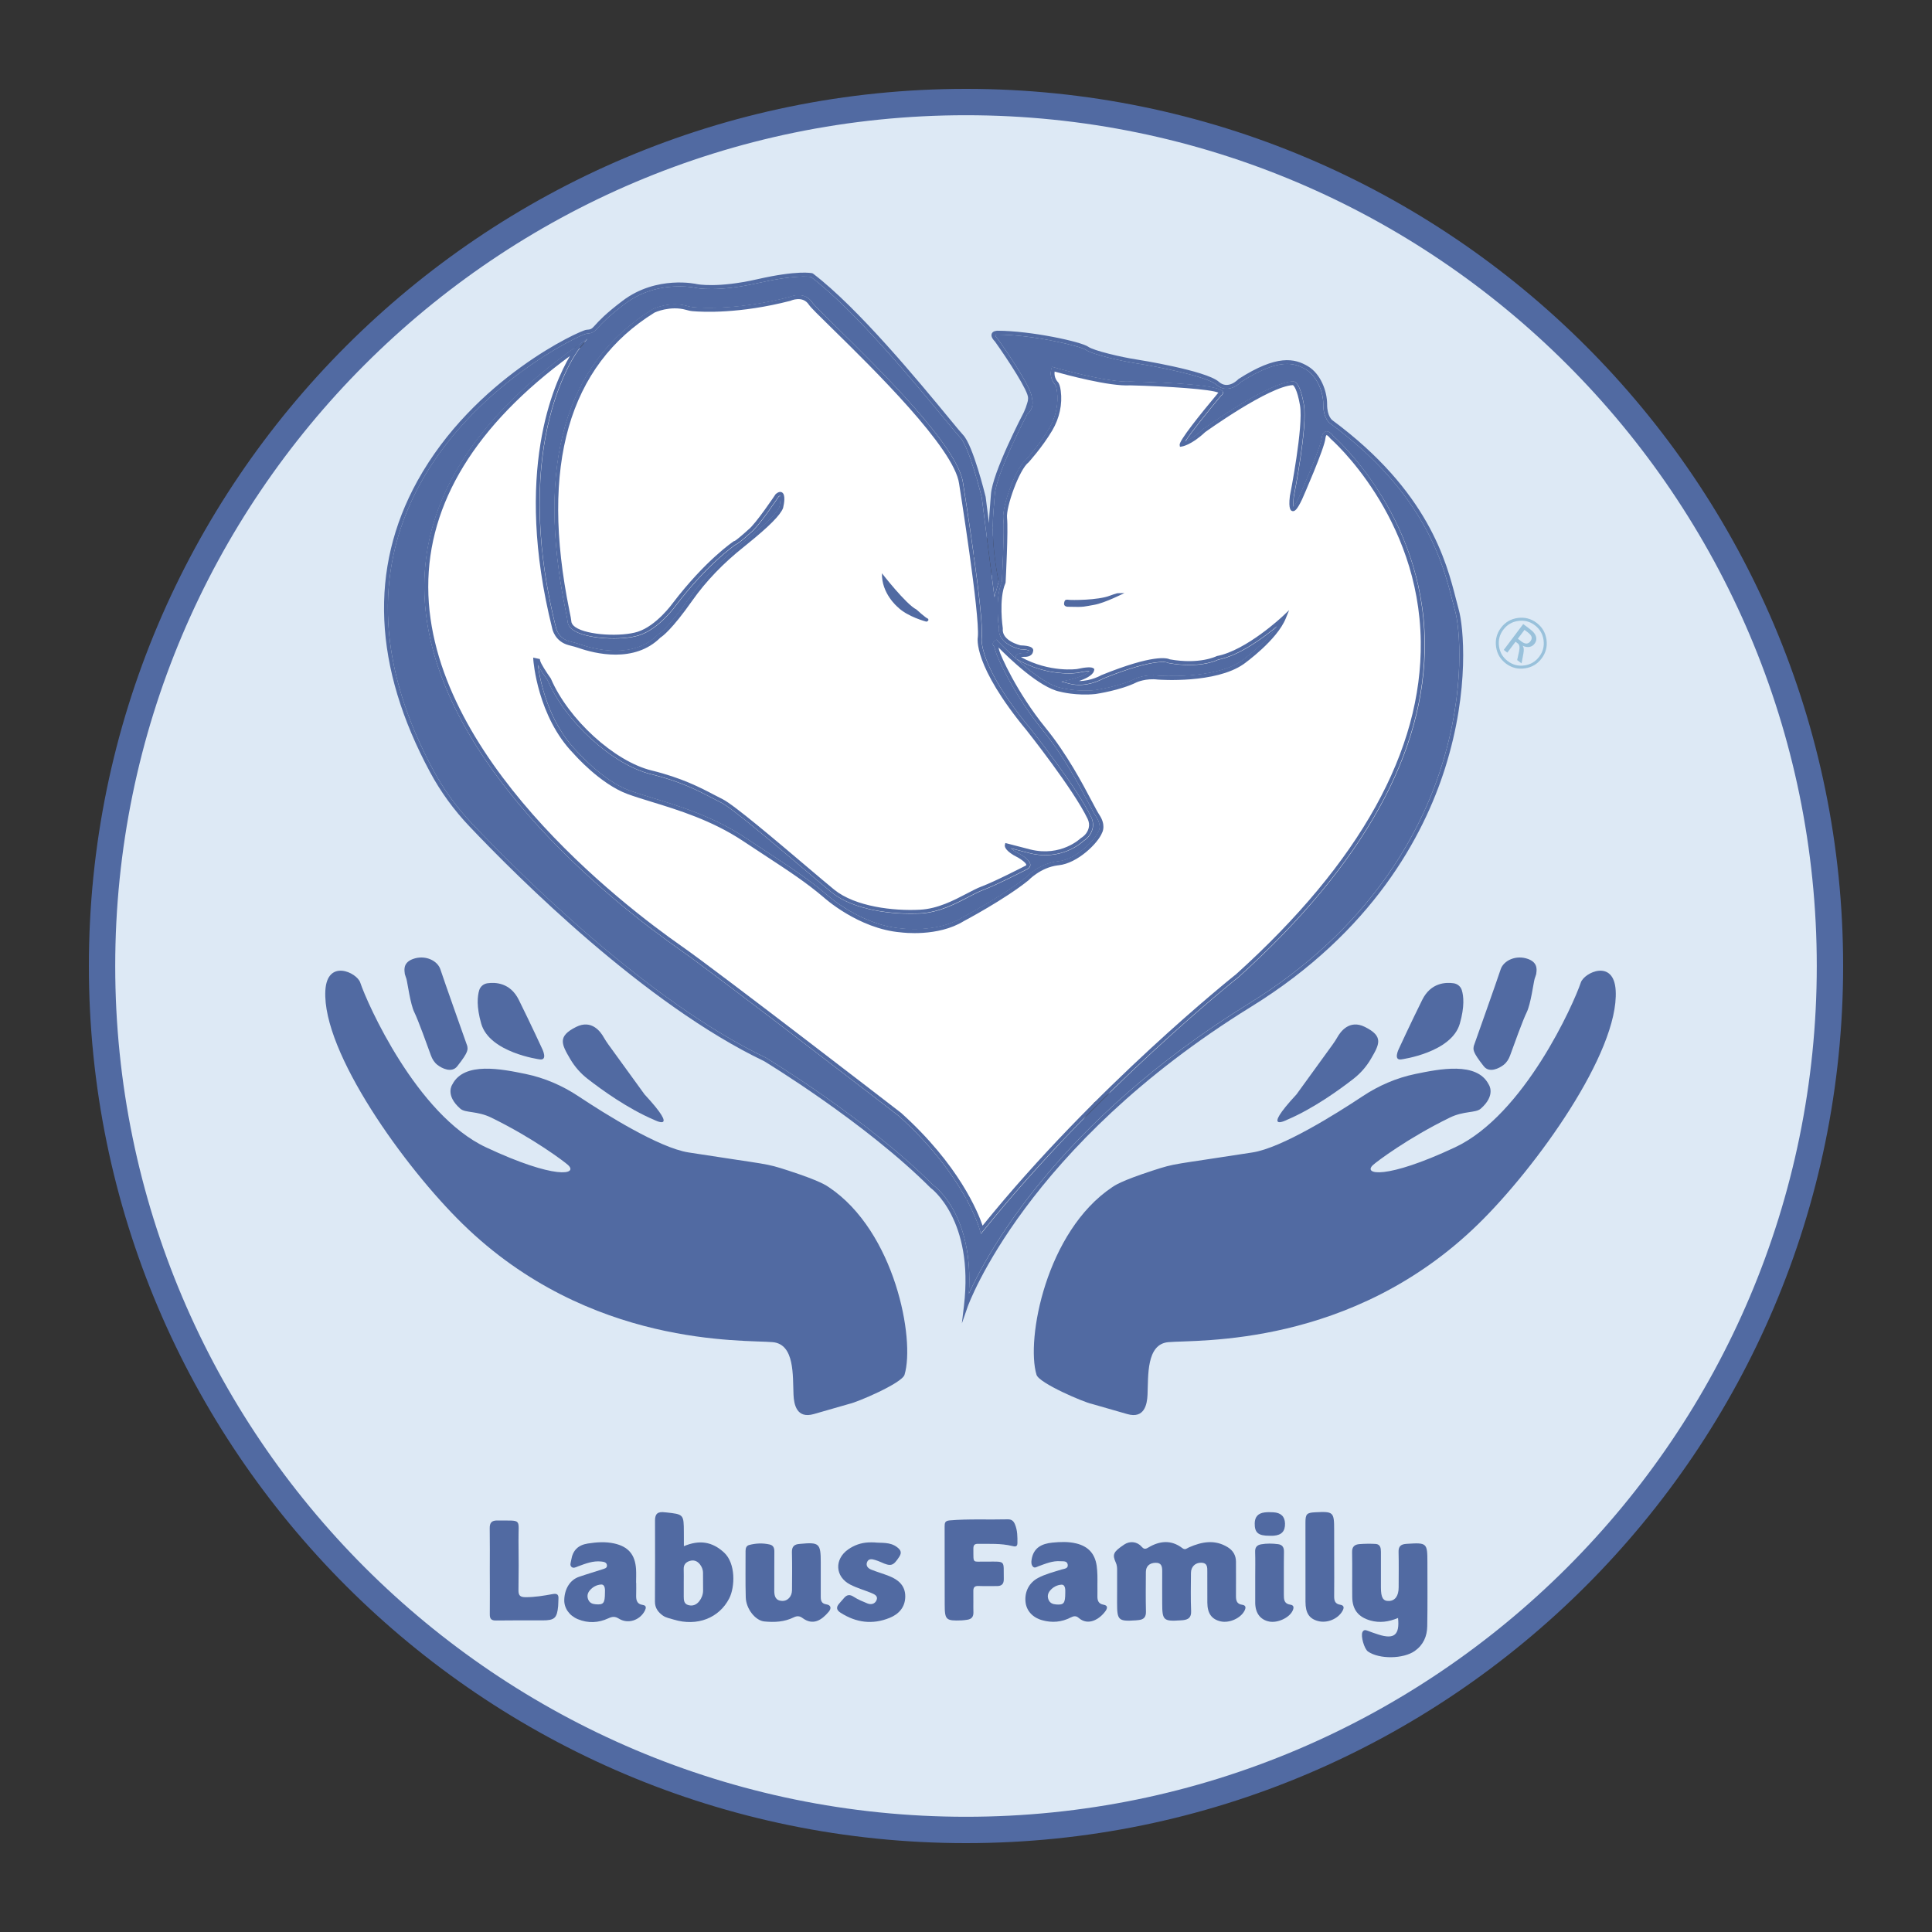
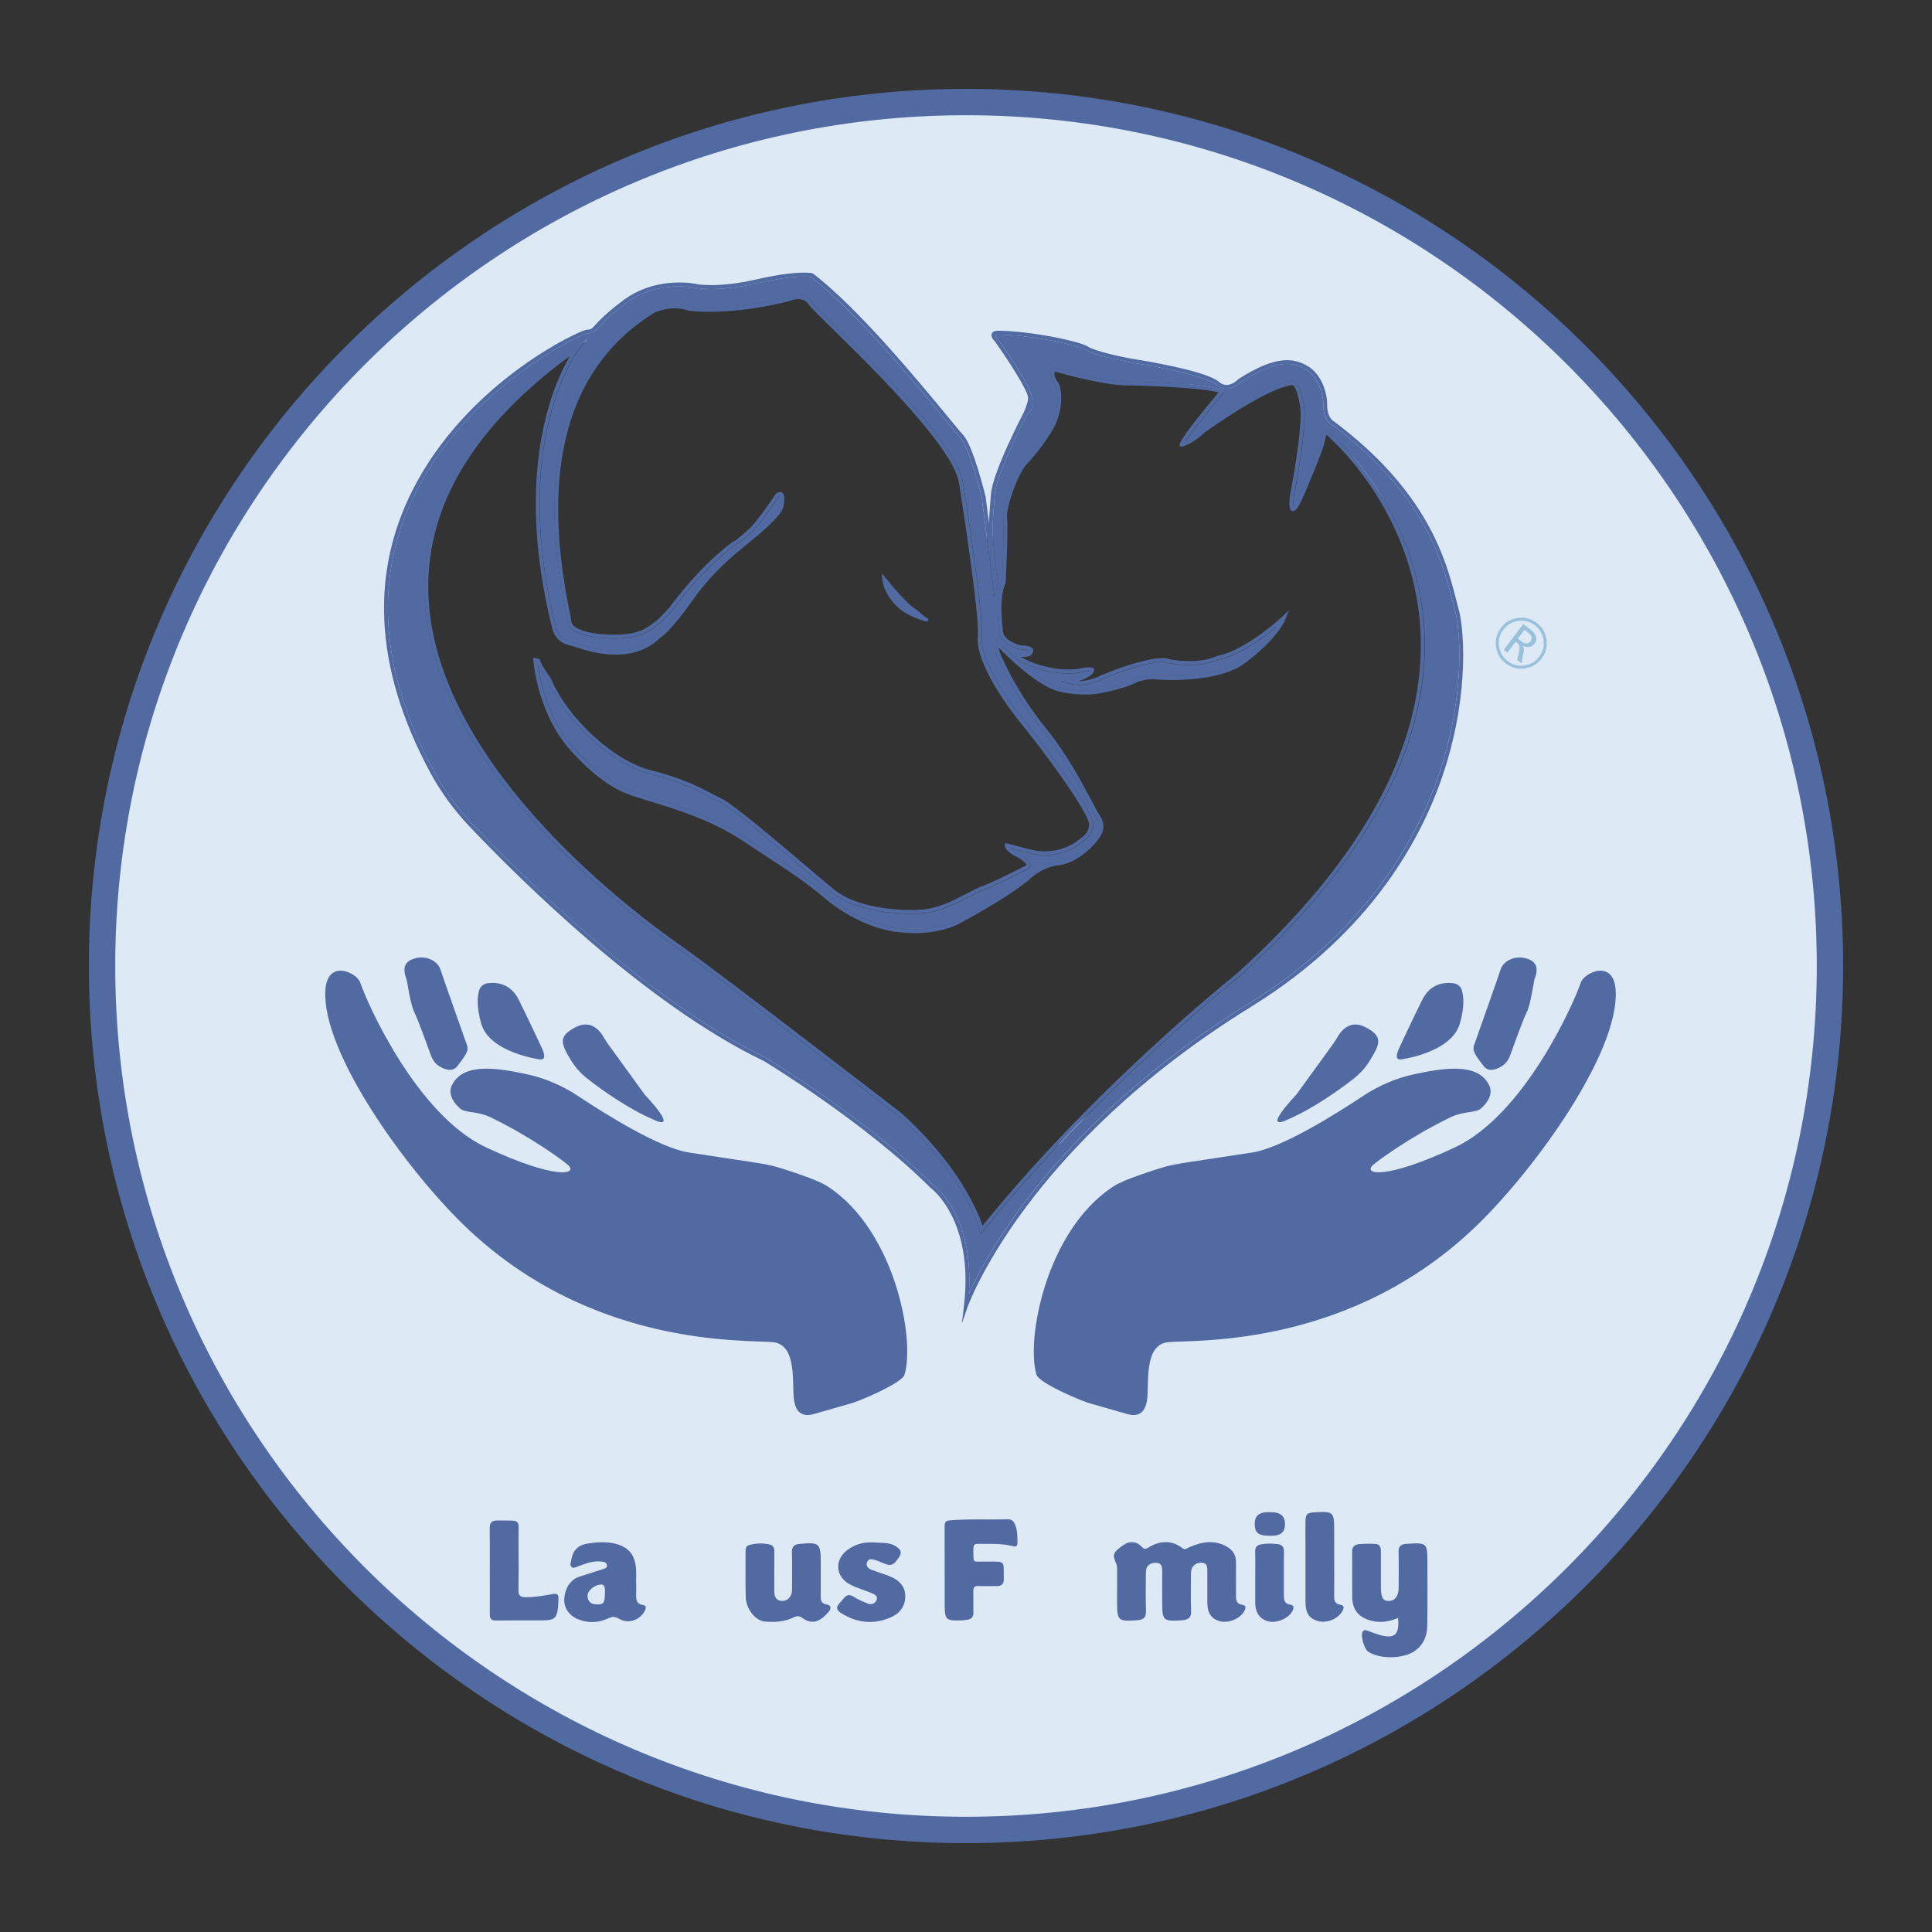
<svg xmlns="http://www.w3.org/2000/svg" version="1.1" x="0px" y="0px" viewBox="0 0 500 500" style="enable-background:new 0 0 500 500;" xml:space="preserve">
  <rect x="0" y="0" width="500" height="500" fill="#333333" stroke="none" />
  <style type="text/css">
	.st0{fill:#FFFFFF;}
	.st1{fill:#DDE9F5;}
	.st2{fill:#FEFDFE;}
	.st3{fill:#516AA2;}
	.st4{opacity:0.61;}
	.st5{fill:#6DA9CB;}
</style>
  <g id="Ebene_3">
-     <path class="st0" d="M110.45,127.95l-5.2,37.65l26.99,51.85L195,266.01l35.01,24.41l20.09,19.92l1.84,12.95l19.31-19.7l11.92-18.24   l27.04-17.03l14.5-15.85l20.89-20.48l17.17-23.45l10.48-26.97l-2.56-24.52l-7.27-22.49l-9.87-12.12l-9.34-12.88l-4.57-5.72   l-1.81-6.62h-9.99l-7.1,5.11l-11.69-5.11L288.3,92.9h-12.94l-10.02-2.89l5.28,12.51l-5.28,13.43l-5.94,13.65l-0.97,20.84   l-6.36-6.25l-0.71-23.23l-7.94-13.81l-22.33-22.46l-11.98-10.93c0,0-14,1.96-16.2,2.15s-23.41,0.5-23.41,0.5l-15.46,13.61   l-8.68,0.14l-21.73,18.08L110.45,127.95" />
-   </g>
+     </g>
  <g id="Ebene_1">
</g>
  <g id="Ebene_2">
    <g>
      <g>
        <path class="st1" d="M460.8,175.74C432.43,99.03,379.01,62.5,339.18,45.36c-43.17-18.58-80.12-19.02-80.48-19.02     c-0.09-0.01-2.19-0.13-5.92-0.13c-11.35,0-37.82,1.19-68.72,10.64c-37.87,11.58-90.35,38.29-125.29,99.78     c-34.95,61.5-34.89,116.87-28.68,152.48c6.72,38.61,21.91,62.98,22.07,63.22l0.03,0.06c18.15,39.92,53.74,68.14,80.4,84.77     c28.9,18.04,53.82,26.73,54.06,26.81c66.23,16.78,117.77,5.39,149.34-7.13c34.21-13.56,52.99-31.33,53.17-31.51     c0.35-0.28,31.97-25.81,56.46-69.16C468.19,316.19,489.16,252.43,460.8,175.74z M373.23,181.68l-14.13,39.96l-0.08,0.08     l-33.47,33.01l-20.52,15.69l-27.4,22.73l-13.69,17.69l-8.43,11.99l-4.14,1.81l-4.55-12.97l-8.53-9.61     c-0.3-0.3-33.01-32.53-94.02-70.59c-33.13-20.66-39.48-51.08-38.98-72.95c0.54-23.66,9.02-42.71,9.11-42.89l0.11-0.16     l23.22-21.82l14.09-6.43l15.16-10.32l25.95-1l16.2-2.15l27.81,27.48l15.4,19.33l0.02,0.14l1.99,17.71l2.22-0.48l6.31-25.92     l7.76-7.08l-3.75-16.88l27.02,7.49l18.64,3.96l8.06,1.78l11.22-6.27l5.59,0.9l3.8,11.22l6.14,5.44l21.85,30l0.01,0.13l4.05,38.86     L373.23,181.68z" />
        <path class="st1" d="M369.2,142.57l-21.85-30l-6.14-5.44l-3.8-11.22l-5.59-0.9l-11.22,6.27l-8.06-1.78l-18.64-3.96l-27.02-7.49     l3.75,16.88l-7.76,7.08l-6.31,25.92l-2.22,0.48l-1.99-17.71l-0.02-0.14l-15.4-19.33l-27.81-27.48l-16.2,2.15l-25.95,1     l-15.16,10.32l-14.09,6.43l-23.22,21.82l-0.11,0.16c-0.09,0.19-8.56,19.23-9.11,42.89c-0.5,21.88,5.85,52.29,38.98,72.95     c61.01,38.06,93.72,70.29,94.02,70.59l8.53,9.61l4.55,12.97l4.14-1.81l8.43-11.99l13.69-17.69l27.4-22.73l20.52-15.69     l33.47-33.01l0.08-0.08l14.13-39.96l0.04-0.11l-4.05-38.86L369.2,142.57z M358.23,221.09l-33.34,32.89l-20.49,15.66l-27.45,22.78     l-13.81,17.83l-8.29,11.78l-2.9,1.27l-4.23-12.04l-8.72-9.88c-0.32-0.32-33.1-32.63-94.22-70.75     c-32.71-20.4-39-50.44-38.51-72.05c0.51-22.64,8.35-41.01,8.98-42.45l22.95-21.6l14.09-6.43l14.99-10.2l25.71-1l15.76-2.09     l27.42,27.09l15.18,19.06l2.1,18.66l3.92-0.84l6.39-26.24l7.96-7.26l-3.51-15.82l25.45,7.05l18.67,3.96l8.43,1.86L332,96.05     l4.65,0.75l3.69,10.91l6.22,5.5l21.66,29.74l4.02,38.51L358.23,221.09z" />
        <path class="st1" d="M461.74,175.39c-12.58-34.02-31.08-63.08-54.99-86.37c-19.13-18.63-41.74-33.64-67.2-44.59     c-43.35-18.65-80.47-19.08-80.81-19.09c-0.33-0.02-33.71-2.06-74.93,10.53c-24.21,7.4-46.37,18.33-65.85,32.48     C93.61,86.04,73.4,108.84,57.9,136.13c-35.11,61.78-35.03,117.41-28.79,153.2c6.66,38.17,21.56,62.51,22.18,63.51     c18.25,40.13,53.99,68.47,80.76,85.18c29,18.1,54.02,26.83,54.31,26.92c23.96,6.07,45.99,8.47,65.87,8.47     c35.35,0,63.87-7.59,84.16-15.65c34.38-13.64,53.26-31.52,53.42-31.67c0.32-0.25,32.06-25.88,56.65-69.39     c14.44-25.56,23.63-52.2,27.31-79.18C478.37,243.78,474.32,209.42,461.74,175.39z M445.61,356.17     c-24.49,43.35-56.1,68.88-56.46,69.16c-0.19,0.18-18.96,17.95-53.17,31.51c-31.57,12.52-83.11,23.91-149.34,7.13     c-0.25-0.09-25.16-8.78-54.06-26.81c-26.66-16.64-62.25-44.85-80.4-84.77l-0.03-0.06c-0.15-0.24-15.34-24.62-22.07-63.22     c-6.2-35.62-6.26-90.98,28.68-152.48c34.94-61.49,87.42-88.2,125.29-99.78c30.91-9.45,57.37-10.64,68.72-10.64     c3.73,0,5.83,0.13,5.92,0.13c0.37,0,37.31,0.44,80.48,19.02c39.82,17.14,93.25,53.67,121.62,130.38     C489.16,252.43,468.19,316.19,445.61,356.17z" />
      </g>
-       <path class="st2" d="M111.18,161.65c-0.08-0.55-0.15-1.1-0.23-1.65" />
      <path class="st3" d="M289.11,411.46c0-1.71,0.01-3.41,0-5.12c0-0.64-0.04-1.27-0.32-1.89c-0.99-2.19-0.68-2.82,2.18-4.74    c1.4-0.94,3.28-0.78,4.42,0.52c0.58,0.65,0.96,0.77,1.74,0.3c2.96-1.78,5.97-2.1,8.87,0.13c0.74,0.57,1.18,0.02,1.74-0.22    c3.31-1.44,6.63-2.07,9.95-0.05c1.41,0.86,2.17,2.11,2.18,3.78c0,2.94,0.02,5.89,0,8.83c-0.01,1.16,0.17,2.11,1.58,2.31    c1.02,0.14,1.03,0.75,0.63,1.54c-0.99,1.95-3.92,3.27-6.18,2.76c-2.32-0.53-3.42-2.06-3.44-4.83c-0.02-2.65,0-5.3-0.01-7.95    c0-1.13,0.11-2.35-1.57-2.4c-1.52-0.04-2.65,1.03-2.66,2.62c-0.02,3.3-0.1,6.6,0.04,9.89c0.07,1.66-0.7,2.21-2.12,2.36    c-0.18,0.02-0.35,0.03-0.53,0.04c-4.5,0.31-4.83,0.01-4.83-4.39c0-2.77-0.02-5.53,0-8.3c0.01-1.26-0.19-2.26-1.78-2.2    c-1.51,0.05-2.44,0.9-2.45,2.37c-0.02,3.41-0.06,6.83,0.02,10.24c0.04,1.43-0.55,2.07-1.88,2.21c-0.23,0.02-0.47,0.05-0.7,0.07    c-4.56,0.31-4.89,0.01-4.89-4.52C289.1,413.7,289.1,412.58,289.11,411.46C289.11,411.46,289.11,411.46,289.11,411.46z" />
      <path class="st3" d="M361.81,418.73c-2.42,1.01-4.76,1.34-7.18,0.65c-3.1-0.89-4.63-2.81-4.67-6.04    c-0.05-3.89,0.04-7.78-0.04-11.66c-0.03-1.41,0.68-1.96,1.85-2.06c1.4-0.11,2.83-0.13,4.23-0.05c1.24,0.08,1.38,1.07,1.38,2.07    c-0.01,3.06-0.01,6.13,0,9.19c0,2.64,0.55,3.55,2.07,3.5c1.61-0.05,2.52-1.32,2.52-3.53c0-3.06,0.06-6.13-0.02-9.19    c-0.04-1.38,0.58-1.92,1.82-2.04c0.18-0.02,0.35-0.03,0.53-0.04c4.95-0.32,5.11-0.17,5.11,4.73c0,5.54,0.06,11.07-0.04,16.61    c-0.04,2.58-1,4.83-3.23,6.4c-2.95,2.08-9.18,2.18-12.11,0.14c-0.97-0.68-1.92-4.02-1.43-5.02c0.31-0.64,0.77-0.58,1.33-0.36    c0.93,0.36,1.87,0.69,2.82,0.99C360.81,424.32,362.27,423.13,361.81,418.73z" />
-       <path class="st3" d="M176.99,400.15c3.97-1.67,7.28-1.22,10.38,1.63c3.09,2.84,2.85,8.97,1.35,11.89    c-2.62,5.1-8.31,7.31-14.35,5.48c-0.95-0.29-2-0.47-2.78-1.01c-1.2-0.84-2.1-1.94-2.09-3.64c0.06-7.01,0.02-14.02,0.02-21.03    c0-1.75,0.74-2.33,2.59-2.08c0.06,0.01,0.12,0,0.18,0.01c4.67,0.5,4.67,0.5,4.69,5.17C176.99,397.67,176.99,398.79,176.99,400.15z     M176.95,409.61c0,1.17-0.01,2.35,0,3.52c0.01,0.96,0.03,1.95,1.2,2.27c1.15,0.32,2.11-0.11,2.81-1c0.62-0.79,0.99-1.73,1-2.76    c0.01-1.52-0.03-3.05-0.02-4.57c0-0.87-0.32-1.63-0.84-2.27c-0.68-0.83-1.57-1.17-2.66-0.81c-1.02,0.34-1.53,1-1.5,2.1    C176.98,407.27,176.95,408.44,176.95,409.61z" />
      <path class="st3" d="M212.41,407.32c0,2-0.01,4,0,6.01c0.01,0.95,0.24,1.69,1.42,1.87c1.28,0.19,1.36,1.06,0.65,1.91    c-1.85,2.2-4.07,3.66-6.81,1.62c-0.74-0.55-1.43-0.57-2.28-0.15c-2.4,1.18-4.98,1.31-7.59,1.05c-2.3-0.23-4.71-3.23-4.8-6.23    c-0.12-4-0.03-8.01-0.05-12.01c0-0.72,0.19-1.34,0.91-1.54c1.75-0.47,3.53-0.54,5.31-0.14c0.97,0.22,1.24,0.88,1.23,1.84    c-0.04,3.36,0.01,6.71-0.02,10.07c-0.01,1.45,0.31,2.61,2.03,2.7c1.4,0.07,2.54-1.14,2.56-2.75c0.03-3.3,0.06-6.6-0.02-9.89    c-0.03-1.46,0.64-2.02,1.96-2.11c0.06,0,0.12-0.01,0.18-0.02c4.93-0.47,5.32-0.11,5.32,4.76    C212.41,405.32,212.41,406.32,212.41,407.32z" />
      <path class="st3" d="M244.48,406.02c0-3.65,0.01-7.31-0.01-10.96c0-0.91,0.07-1.47,1.28-1.58c4.99-0.43,9.99-0.15,14.98-0.28    c1.08-0.03,1.57,0.41,1.95,1.31c0.65,1.57,0.65,3.22,0.63,4.87c-0.02,1.01-0.67,0.89-1.36,0.72c-2.9-0.71-5.85-0.52-8.79-0.56    c-1.07-0.02-1.26,0.42-1.25,1.36c0.04,3.92-0.32,3.17,3.12,3.25c0.12,0,0.24,0,0.35,0c5.06-0.03,4.3-0.37,4.4,4.48    c0.03,1.28-0.53,1.85-1.78,1.84c-1.59-0.01-3.18,0.04-4.77-0.02c-1.01-0.04-1.35,0.37-1.33,1.34c0.04,1.83-0.03,3.65,0.02,5.48    c0.03,1.16-0.49,1.76-1.6,1.92c-0.47,0.06-0.93,0.14-1.4,0.16c-4.14,0.16-4.42-0.11-4.43-4.13c0-0.18,0-0.35,0-0.53    C244.48,411.79,244.48,408.9,244.48,406.02z" />
      <path class="st3" d="M166.4,415.37c-1.7-0.25-1.8-1.4-1.76-2.72c0.03-1,0.01-2,0.01-3c-0.01,0-0.02,0-0.03,0    c0-1.18,0.06-2.36-0.01-3.53c-0.23-3.76-1.97-5.85-5.64-6.67c-2.26-0.5-4.53-0.35-6.83,0.01c-2.56,0.4-3.92,1.79-4.31,4.29    c-0.1,0.63-0.46,1.35,0.13,1.81c0.49,0.38,1.12,0.01,1.67-0.2c1.93-0.71,3.86-1.48,5.99-1.24c0.67,0.08,1.38,0.18,1.46,0.98    c0.07,0.77-0.7,0.87-1.22,1.05c-2.01,0.67-4.04,1.24-6.04,1.94c-2.29,0.79-3.71,3.09-3.79,5.94c-0.06,2.13,1.29,4.1,3.53,5.02    c2.65,1.09,5.32,0.96,7.88-0.23c1.02-0.47,1.72-0.54,2.72,0.08c2.35,1.47,5.43,0.45,6.72-2.04    C167.23,416.16,167.32,415.51,166.4,415.37z M156.56,412.18c-0.01,2.75-0.37,3.17-2.39,3.01c-0.87-0.07-1.57-0.35-1.94-1.23    c-0.35-0.86-0.18-1.64,0.35-2.3c0.77-0.95,1.85-1.53,3.03-1.59C156.68,410.06,156.58,411.55,156.56,412.18z" />
      <path class="st3" d="M126.76,406.46c0-3.65,0.04-7.3-0.02-10.95c-0.02-1.43,0.51-2.02,1.96-2.01c6.61,0.09,5.42-0.68,5.49,5.32    c0.05,4.24,0.06,8.48-0.01,12.72c-0.02,1.4,0.47,1.81,1.85,1.81c2.36,0.01,4.67-0.38,6.97-0.8c1.28-0.24,1.61,0.19,1.52,1.34    c-0.05,0.59-0.01,1.18-0.07,1.76c-0.29,3.12-0.94,3.71-4.04,3.7c-4,0-8.01-0.03-12.01,0.03c-1.22,0.02-1.66-0.38-1.64-1.62    C126.8,414,126.77,410.23,126.76,406.46C126.76,406.46,126.76,406.46,126.76,406.46z" />
      <path class="st3" d="M226.16,399.17c2.04,0.22,4.19-0.17,6.02,1.25c0.96,0.74,1.25,1.39,0.54,2.48c-1.56,2.39-2.13,2.58-4.79,1.36    c-0.48-0.22-0.98-0.39-1.48-0.55c-0.84-0.27-1.73-0.37-2.08,0.64c-0.33,0.96,0.35,1.58,1.15,1.89c1.52,0.6,3.1,1.05,4.63,1.66    c2.41,0.96,4.17,2.51,4.13,5.33c-0.04,2.73-1.67,4.51-4.04,5.47c-4.44,1.81-8.7,1.25-12.72-1.34c-1.03-0.66-1.17-1.39-0.38-2.31    c0.42-0.49,0.86-0.97,1.27-1.46c0.77-0.92,1.53-1.01,2.58-0.31c1.07,0.7,2.29,1.19,3.48,1.68c0.98,0.4,1.96,0.15,2.38-0.84    c0.44-1.03-0.47-1.49-1.23-1.81c-1.84-0.77-3.79-1.3-5.56-2.21c-3.96-2.03-4.19-6.57-0.54-9.12c1.56-1.09,3.31-1.71,5.23-1.8    C225.21,399.15,225.69,399.17,226.16,399.17z" />
      <path class="st3" d="M345.29,403.45c0,3.18,0.03,6.36-0.01,9.54c-0.01,1.18,0.15,2.08,1.55,2.31c1.13,0.18,1.03,0.88,0.56,1.69    c-1.19,2.02-3.95,3.15-6.27,2.54c-2.28-0.6-3.26-2.07-3.26-4.97c-0.01-6.83-0.01-13.67-0.01-20.5c0-2.22,0.33-2.57,2.48-2.68    c4.79-0.25,4.95-0.09,4.95,4.65C345.29,398.5,345.29,400.98,345.29,403.45z" />
      <path class="st3" d="M324.85,408.16c0-2.18,0.05-4.36-0.02-6.53c-0.04-1.16,0.43-1.76,1.54-1.96c1.46-0.26,2.94-0.23,4.39-0.04    c1.08,0.13,1.55,0.79,1.53,1.96c-0.06,3.71-0.01,7.42-0.03,11.12c0,1.24,0.05,2.35,1.69,2.58c1.01,0.14,0.91,0.89,0.55,1.62    c-0.9,1.81-3.9,3.18-6.05,2.74c-2.26-0.46-3.55-2.14-3.6-4.77C324.83,412.64,324.86,410.4,324.85,408.16z" />
      <path class="st3" d="M328.59,397.45c-2.96,0.03-3.91-0.8-3.87-3.22c0.03-1.71,0.91-2.6,2.52-2.81c0.75-0.1,1.52-0.08,2.28-0.04    c1.98,0.1,2.99,1.09,3.04,2.91c0.05,1.98-0.87,2.99-2.92,3.15C329.29,397.47,328.94,397.45,328.59,397.45z" />
      <path class="st1" d="M232.88,240.83c2.47,0.03,4.93,0.05,7.4,0.08C237.8,241.28,235.34,241.43,232.88,240.83z" />
      <path class="st1" d="M341.78,115.96" />
      <path class="st1" d="M340.78,118.79c0.03-0.11,0.06-0.23,0.1-0.34" />
      <path class="st2" d="M149.43,90.16c0.02-0.05,0.05-0.1,0.07-0.14c-0.03,0.04-0.06,0.08-0.09,0.12    C149.41,90.13,149.43,90.16,149.43,90.16z" />
-       <path class="st3" d="M285.6,415.3c-1.38-0.24-1.62-1.14-1.59-2.31c0.02-0.94,0-1.88,0-2.83c0.02-1.65,0.04-3.29-0.19-4.94    c-0.46-3.15-2.19-5.04-5.33-5.79c-2.04-0.49-4.11-0.4-6.15-0.2c-2.71,0.27-4.9,1.31-5.37,4.44c-0.11,0.71-0.07,1.31,0.35,1.77    c0.43,0.48,0.98,0.07,1.47-0.11c1.83-0.66,3.63-1.44,5.63-1.29c0.74,0.05,1.72-0.14,1.9,0.85c0.19,1.09-0.92,1.09-1.56,1.29    c-2.07,0.65-4.2,1.17-6.13,2.2c-2.29,1.22-3.49,3.54-3.23,6.18c0.23,2.28,1.81,4.05,4.31,4.75c2.54,0.71,5.03,0.51,7.37-0.7    c0.8-0.41,1.43-0.48,2.08,0.1c2.48,2.17,5.42,0.32,6.91-1.73C286.59,416.27,286.8,415.5,285.6,415.3z M275.69,412.22    c-0.01,2.75-0.37,3.17-2.39,3.01c-0.87-0.07-1.57-0.35-1.94-1.23c-0.35-0.86-0.18-1.64,0.35-2.3c0.77-0.95,1.85-1.53,3.03-1.59    C275.8,410.1,275.7,411.59,275.69,412.22z" />
      <g>
-         <path class="st3" d="M250,477C124.84,477,23,375.16,23,250C23,124.84,124.84,23,250,23C375.16,23,477,124.84,477,250     C477,375.16,375.16,477,250,477z M250,29.82C128.59,29.82,29.82,128.59,29.82,250S128.59,470.18,250,470.18     S470.18,371.41,470.18,250S371.41,29.82,250,29.82z" />
+         <path class="st3" d="M250,477C124.84,477,23,375.16,23,250C23,124.84,124.84,23,250,23C375.16,23,477,124.84,477,250     C477,375.16,375.16,477,250,477z M250,29.82C128.59,29.82,29.82,128.59,29.82,250S128.59,470.18,250,470.18     S470.18,371.41,470.18,250S371.41,29.82,250,29.82" />
      </g>
      <g class="st4">
        <path class="st5" d="M389.74,171.73c-1.46-1.1-2.31-2.54-2.56-4.35c-0.25-1.8,0.17-3.43,1.26-4.89c1.1-1.46,2.54-2.31,4.35-2.56     c1.8-0.25,3.43,0.17,4.88,1.26c1.45,1.09,2.3,2.54,2.56,4.34c0.25,1.8-0.17,3.43-1.26,4.88c-1.1,1.46-2.55,2.31-4.35,2.56     C392.82,173.24,391.19,172.82,389.74,171.73z M397.21,161.81c-1.28-0.97-2.72-1.34-4.31-1.11c-1.59,0.22-2.87,0.98-3.84,2.26     c-0.97,1.28-1.34,2.72-1.11,4.31c0.23,1.59,0.98,2.87,2.26,3.83s2.72,1.34,4.31,1.11c1.59-0.22,2.86-0.98,3.83-2.26     c0.97-1.28,1.34-2.72,1.12-4.31C399.24,164.06,398.49,162.78,397.21,161.81z M393.78,171.68l-1.14-0.86l0.48-2.16     c0.24-1.08,0.14-1.79-0.28-2.11l-0.62-0.47l-2.12,2.82l-0.93-0.7l5.04-6.7l1.88,1.42c0.78,0.59,1.26,1.21,1.44,1.85     c0.18,0.65,0.05,1.25-0.37,1.81c-0.35,0.46-0.79,0.74-1.33,0.84c-0.54,0.1-1.12,0-1.74-0.29l-0.02,0.03     c0.31,0.36,0.37,1.05,0.17,2.07L393.78,171.68z M394.54,163.01l-1.72,2.29l1,0.76c0.92,0.69,1.67,0.66,2.25-0.11     c0.31-0.41,0.41-0.8,0.29-1.16c-0.12-0.36-0.45-0.74-0.98-1.15L394.54,163.01z" />
      </g>
      <path class="st3" d="M178.19,298.25c21.16,3.31,19.6,2.67,25.85,4.7c8.31,2.7,9.92,3.93,10.46,4.29    c17.12,11.45,22.37,39.39,19.59,48.55c-0.66,2.19-12.29,7.13-14.29,7.53l-9.19,2.64c-4.46,1.28-5.14-2.53-5.25-5.01    c-0.22-4.88,0.36-13.08-5.38-13.6c-7.3-0.67-47.41,1.51-80.26-30.61c-14.97-14.63-36.38-44.41-35.52-60.36    c0.45-8.3,8.15-4.73,9.03-2.09c1.79,5.37,14.59,34.22,32.55,42.64s23.95,7.05,21.21,4.56c-0.94-0.86-8.99-6.95-19.85-12.25    c-3.63-1.78-6.69-1.16-8.01-2.31c-4.05-3.55-2.06-6.28-2.06-6.28c3.05-5.98,12.83-3.97,18.96-2.71c4.89,1.01,9.52,3.01,13.68,5.78    C156.66,288.33,170.59,297.06,178.19,298.25z" />
      <path class="st3" d="M105.18,253.32c-0.03-0.11-0.4-1.12-0.41-1.24c-0.05-0.72-0.68-2.85,2.04-3.87c3.19-1.2,6.44,0.39,7.17,2.68    c0.73,2.29,6.94,19.79,6.94,19.79c0.14,0.91,0.47,1.42-2.59,5.28c-1.43,1.81-3.99,0.53-5.14-0.38c-0.78-0.61-1.32-1.48-1.66-2.42    c-0.86-2.39-3.33-9.23-4.29-11.16C106.18,259.87,105.47,254.34,105.18,253.32z" />
      <path class="st3" d="M139.63,274.16c0,0-12.93-1.72-15.09-9.24c-1.27-4.43-0.98-7.16-0.52-8.65c0.29-0.96,1.11-1.65,2.11-1.8    c2.07-0.3,5.93-0.16,8.13,4.28c3.11,6.27,6.07,12.71,6.07,12.71S141.86,274.55,139.63,274.16z" />
      <path class="st3" d="M157.45,270.32c-0.43-0.6-0.84-1.21-1.2-1.85c-0.8-1.44-3.12-4.7-7.13-2.71c-4.93,2.45-3.79,4.48-1.54,8.33    c1.15,1.96,2.67,3.69,4.46,5.09c3.71,2.89,10.45,7.75,17.23,10.63c0,0,6.96,3.59-2.46-6.58L157.45,270.32z" />
      <path class="st3" d="M324.15,298.25c-21.16,3.31-19.6,2.67-25.85,4.7c-8.31,2.7-9.92,3.93-10.46,4.29    c-17.12,11.45-22.37,39.39-19.59,48.55c0.66,2.19,12.29,7.13,14.29,7.53l9.19,2.64c4.46,1.28,5.14-2.53,5.25-5.01    c0.22-4.88-0.36-13.08,5.38-13.6c7.3-0.67,47.41,1.51,80.26-30.61c14.97-14.63,36.38-44.41,35.52-60.36    c-0.45-8.3-8.15-4.73-9.03-2.09c-1.79,5.37-14.59,34.22-32.55,42.64s-23.95,7.05-21.21,4.56c0.94-0.86,8.99-6.95,19.85-12.25    c3.63-1.78,6.69-1.16,8.01-2.31c4.05-3.55,2.06-6.28,2.06-6.28c-3.05-5.98-12.83-3.97-18.96-2.71c-4.89,1.01-9.52,3.01-13.68,5.78    C345.68,288.33,331.75,297.06,324.15,298.25z" />
      <path class="st3" d="M397.16,253.32c0.03-0.11,0.4-1.12,0.41-1.24c0.05-0.72,0.68-2.85-2.04-3.87c-3.19-1.2-6.44,0.39-7.17,2.68    c-0.73,2.29-6.94,19.79-6.94,19.79c-0.14,0.91-0.47,1.42,2.59,5.28c1.43,1.81,3.99,0.53,5.14-0.38c0.78-0.61,1.32-1.48,1.66-2.42    c0.86-2.39,3.33-9.23,4.29-11.16C396.16,259.87,396.87,254.34,397.16,253.32z" />
      <path class="st3" d="M362.71,274.16c0,0,12.93-1.72,15.09-9.24c1.27-4.43,0.98-7.16,0.52-8.65c-0.29-0.96-1.11-1.65-2.11-1.8    c-2.07-0.3-5.93-0.16-8.13,4.28c-3.11,6.27-6.07,12.71-6.07,12.71S360.48,274.55,362.71,274.16z" />
      <path class="st3" d="M344.89,270.32c0.43-0.6,0.84-1.21,1.2-1.85c0.8-1.44,3.12-4.7,7.13-2.71c4.93,2.45,3.79,4.48,1.54,8.33    c-1.15,1.96-2.67,3.69-4.46,5.09c-3.71,2.89-10.45,7.75-17.23,10.63c0,0-6.96,3.59,2.46-6.58L344.89,270.32z" />
      <g>
        <path class="st3" d="M376.58,158.1c-0.23-0.83-0.46-1.74-0.72-2.73c-2.47-9.67-7.08-27.66-31.63-45.81     c-0.05-0.03-1.79-1.18-1.77-4.92c0.01-3.61-1.91-7.47-4.47-9c-2.96-1.76-6.94-3.11-16.83,3.22c-1.17,1.21-3.94,2.87-6.38,0.69     c-2.42-2.15-15.31-4.71-20.83-5.54c-3.47-0.53-11.18-2.23-12.92-3.47c-1.29-0.92-13.51-3.92-22.94-3.95     c-0.22,0-0.47,0.08-0.52,0.14c0,0-0.04,0.27,0.66,1c0.96,1.33,8.84,12.45,8.82,15.29c0.31,0.95,0.41,2.89-1.24,4.21     c-0.68,1.31-8.05,15.64-8.37,20.81c-0.05,0.89-0.13,1.74-0.2,2.61c-0.38,4.6-0.78,9.35,1.18,19.79l0.02,0.11l-1.08,4.01     l-3.28-25.8c-0.02-0.08-3.19-13.03-5.58-15.52c-0.52-0.55-1.8-2.09-3.72-4.42c-7.6-9.22-23.39-28.37-34.91-37.15     c-0.61-0.1-4.38-0.54-13.7,1.58c-10.52,2.39-15.81,1.31-16.03,1.26c-0.04-0.01-1.76-0.4-4.35-0.4c-3.67,0-9.11,0.78-14.06,4.52     c-4.34,3.28-5.98,5.08-6.96,6.15c-0.99,1.09-1.33,1.46-2.99,1.57c-1.56,0.17-29.64,13.44-43.56,39.81     c-11.65,22.07-10.32,46.71,3.96,73.24c2.66,4.94,6.03,9.58,10.03,13.79c12.63,13.32,45.33,45.88,75.98,60.54     c0.3,0.18,26.24,15.88,43.25,32.91c0.39,0.26,10.64,7.65,9.3,28.15c4.63-10.24,23.01-44.52,72.52-75.11     c31.17-19.26,44.24-43.87,49.72-61.11C379.46,178.2,377.71,162.13,376.58,158.1z M320.6,252.85l-0.02,0.02     c-0.37,0.29-36.84,29.29-66.09,65.7l-0.63,0.78l-0.25-0.97c-0.04-0.14-3.76-14.06-21.06-29.6c-0.44-0.34-47.04-36.3-56.57-42.98     l-0.23-0.16c-15.43-10.8-65.8-49.48-65.92-93.68c-0.06-22.78,13.16-43.72,39.3-62.23l2.89-2.05l-2.21,2.77     c-0.18,0.23-18.07,23.35-5.9,72.02c0.03,0.14,0.58,2.77,3.55,3.54l0.42,0.11c0.74,0.19,1.5,0.38,2.24,0.64     c3.95,1.38,13.83,3.89,20.16-2.51l0.13-0.1c0.02-0.01,2.34-1.3,7.96-9.3c3.57-5.07,8.17-9.86,13.67-14.22     c0.17-0.13,0.29-0.23,0.37-0.29l0.45-0.36c5.31-4.28,8.3-7.24,8.88-8.8c0.29-1.23,0.37-2.6,0.17-2.88     c-0.01,0.02-0.14,0.06-0.38,0.25c-0.54,0.81-5.28,7.83-7.19,9.29c-2.68,2.45-3.59,3-3.94,3.13c-0.72,0.49-7.45,5.24-15.45,15.72     c-0.17,0.23-4.37,6.11-9.58,7.76c-4.4,1.39-13.59,0.99-16.96-1.33c-0.94-0.65-1.44-1.42-1.5-2.29c-0.02-0.38-0.22-1.35-0.49-2.68     c-7.72-37.88-0.12-64.18,22.57-78.16c0.22-0.11,4.41-2.06,8.92-0.77c0.42,0.12,0.93,0.25,1.46,0.3     c2.58,0.23,12.01,0.7,24.94-2.63c1.27-0.6,4.27-1.12,5.92,1.41c0.41,0.62,2.87,3.04,5.99,6.1c11.09,10.87,31.74,31.1,33.03,40.61     c0.22,1.38,5.44,34.15,4.84,39.99c-0.02,0.11-1.13,6.98,12.39,23.34c0.5,0.63,12.23,15.39,15.94,23.15     c0.46,0.96,0.59,2,0.36,2.94c-0.23,0.95-0.83,2.29-2.43,3.28c-0.55,0.52-5.72,5.13-13.88,3.11l-4.84-1.25     c0.26,0.24,0.65,0.54,1.22,0.89c0.84,0.4,3.72,1.89,3.8,3.31c0.02,0.31-0.08,0.76-0.66,1.12c-0.36,0.19-7.99,4.14-11.6,5.48     c-1.04,0.39-2.26,1.02-3.67,1.76c-3.43,1.8-7.7,4.04-12.53,4.29c-7.02,0.37-17.23-0.82-22.89-5.41     c-1.58-1.28-4.23-3.52-7.29-6.12c-7.86-6.67-18.63-15.8-21.41-17.18c-0.69-0.34-1.41-0.72-2.18-1.12     c-3.69-1.93-8.28-4.34-16-6.23c-9.85-2.42-22.06-13.53-26.69-24.29c-0.31-0.43-1.77-2.5-2.5-3.96c0.5,3.75,2.55,14.63,10,22.25     c0.09,0.1,6.73,7.66,13.53,10.17c1.76,0.65,3.9,1.31,6.16,2c7.02,2.15,15.75,4.83,23.88,10.21c2.02,1.34,3.82,2.52,5.44,3.59     c7.03,4.61,10.9,7.16,15.57,11.09c0.1,0.09,8.8,8,19.5,8.88c0.12,0.02,9.22,1.18,15.65-2.79c0.13-0.07,10.52-5.56,16.55-10.42     c0.08-0.1,3.32-3.56,8.18-4.15l0.21-0.02c4.75-0.49,9.63-5.72,10.42-7.8l0.05-0.09c0.03-0.05,0.81-1.4-0.66-3.61     c-0.47-0.7-1.12-1.94-2.02-3.65c-2.38-4.51-6.36-12.07-11.82-18.77c-7.69-9.45-11.91-19.15-12.19-20.41     c-0.14-0.59-0.36-1.23-0.47-1.36c-0.17-0.14-0.27-0.34-0.26-0.57c0.01-0.43,0.41-0.76,0.58-0.87l0.36-0.25l0.3,0.32     c0.1,0.11,10.29,10.95,16.37,12.17c0.07,0.02,4.15,1.08,8.88,0.59c0.04-0.01,6.32-0.94,10.33-2.94c0.12-0.06,2.65-1.22,5.98-0.8     c0.12,0.01,14.56,1.04,21.54-3.81c0.07-0.05,6.08-4.37,9.21-8.94c-3.26,2.73-9.61,7.52-15.25,8.63     c-0.62,0.3-5.05,2.27-12.74,0.87l-0.11-0.02l-0.09-0.07c-0.01,0-2.89-1.53-16.79,4.1c-0.11,0.07-4.32,2.52-8.85,1.3l-1.97-0.53     l2-0.44c1.71-0.38,4.45-1.28,5.28-2.24c-0.46-0.01-1.36,0.05-3.02,0.42c-0.34,0.05-7.78,1.14-15.82-3.54l-0.16-0.15     c-0.11-0.16-0.19-0.44-0.04-0.73c0.23-0.45,0.88-0.68,2.11-0.72c0.07,0,1.29,0.08,1.34-0.55l0-0.05     c-0.18-0.1-0.75-0.31-2.34-0.37c-0.32-0.06-5.84-1.32-5.49-5.35c-0.12-0.79-1.08-7.84,0.74-12.07     c0.06-1.18,0.68-13.52,0.37-16.42c-0.35-3.2,3.3-13.31,5.9-15.25c0,0,0,0,0,0c-0.01,0,3.41-3.78,5.92-8     c1.77-2.98,2.51-6.41,2.08-9.65c-0.17-1.29-0.43-1.67-0.53-1.77c-0.07-0.08-1.62-1.73-0.91-4.11l0.14-0.48l0.48,0.14     c0.14,0.04,14.05,4.05,19.79,3.68c10.71,0.26,23.52,0.94,23.97,2.71c0.05,0.21,0.05,0.6-0.5,0.96c-3.34,4-7.88,9.66-9.26,11.86     c0.95-0.4,2.55-1.28,4.56-3.17c0.74-0.54,16.99-12.24,23.43-12.41c0.56,0.06,1.82,0.76,2.73,6.07c0.97,5.6-2.47,23.02-2.62,23.76     c-0.13,1.03-0.14,2.12-0.05,2.63c0.22-0.25,0.63-0.86,1.32-2.32c1.61-3.64,5.82-13.54,5.96-15.53c0.02-0.23,0.16-1.38,0.99-1.62     c0.81-0.24,1.57,0.58,2.07,1.22c0.16,0.13,23.19,20.25,23.61,53.14C369.07,194.5,352.88,223.72,320.6,252.85z" />
-         <path class="st3" d="M287.35,154.12c-3.23,1.29-10.23,1.19-10.66,1.12c-0.43-0.08-0.79-0.01-0.79-0.01s-0.42-0.03-0.52,0.94     c-0.1,0.96,1.19,0.86,1.19,0.86c4.29,0.13,3.92-0.06,6.6-0.5c2.68-0.44,7.83-3.05,7.83-3.05l-1.68,0.04     C289.02,153.49,287.35,154.12,287.35,154.12z" />
        <path class="st3" d="M232.35,157.13c2.48,2.48,7.4,3.76,7.4,3.76c0.82-0.23,0.43-0.76,0.43-0.76c-0.57-0.16-3.02-2.4-3.02-2.4     c-2.67-1.32-8.91-9.36-8.91-9.36C228.1,153.64,232.35,157.13,232.35,157.13z" />
        <path class="st3" d="M377.54,157.83c-0.23-0.82-0.46-1.72-0.71-2.7c-2.5-9.79-7.17-28-32.03-46.39     c-0.01-0.01-1.35-0.96-1.34-4.09c0.01-3.43-1.69-7.92-4.96-9.86c-3.46-2.06-8.02-3.08-17.93,3.27l-0.1,0.08     c-0.11,0.11-2.65,2.79-5.03,0.67c-3.3-2.94-21.16-5.76-21.34-5.78c-3.93-0.6-11.06-2.28-12.48-3.3     c-1.79-1.28-14.64-4.11-23.51-4.14c-0.15,0.03-1.13,0.02-1.44,0.74c-0.36,0.83,0.56,1.78,0.81,2.04     c3.41,4.78,8.76,12.99,8.58,14.67l0.03-0.28l-0.08,0.96c0.01,0.02-0.25,0.91-0.54,1.76l-0.49,1.18     c-0.33,0.64-8.18,15.71-8.53,21.31c-0.05,0.88-0.12,1.73-0.2,2.59c-0.13,1.53-0.26,3.08-0.3,4.84l-0.87-6.82     c-0.13-0.54-3.26-13.35-5.84-16.03c-0.5-0.52-1.83-2.13-3.67-4.37c-7.64-9.27-23.55-28.57-35.17-37.38l-0.19-0.09     c-0.15-0.03-3.73-0.84-14.25,1.56c-10.27,2.34-15.54,1.27-15.58,1.26c-0.1-0.03-10.4-2.38-19.24,4.3     c-4.41,3.33-6.16,5.25-7.09,6.28c-0.94,1.03-1.06,1.16-2.32,1.25c-1.5,0.1-29.04,12.55-43.71,39.12     c-12.53,22.69-11.42,48.06,3.31,75.41c2.7,5.02,6.13,9.73,10.18,14c12.67,13.36,45.47,46.02,76.23,60.73     c0.26,0.16,26.09,15.8,43.08,32.79c0.11,0.08,11.29,8.18,8.65,30.53l-0.54,4.56l1.51-4.34c0.14-0.41,14.96-41.53,73.37-77.63     c31.43-19.42,44.62-44.25,50.15-61.66C380.49,178.27,378.69,161.93,377.54,157.83z M372.99,198.58     c-5.48,17.25-18.55,41.85-49.72,61.11c-49.51,30.6-67.89,64.87-72.52,75.11c1.33-20.5-8.91-27.88-9.3-28.15     c-17.01-17.03-42.95-32.73-43.25-32.91c-30.65-14.67-63.34-47.23-75.98-60.54c-3.99-4.21-7.37-8.85-10.03-13.79     c-14.28-26.53-15.61-51.17-3.96-73.24c13.92-26.37,42-39.65,43.56-39.81c1.67-0.11,2-0.48,2.99-1.57     c0.98-1.08,2.62-2.88,6.96-6.15c4.96-3.74,10.39-4.52,14.06-4.52c2.59,0,4.31,0.39,4.35,0.4c0.22,0.05,5.51,1.13,16.03-1.26     c9.32-2.12,13.09-1.68,13.7-1.58c11.53,8.77,27.31,27.93,34.91,37.15c1.92,2.33,3.2,3.88,3.72,4.42     c2.39,2.49,5.56,15.44,5.58,15.52l3.28,25.8l1.08-4.01l-0.02-0.11c-1.96-10.44-1.57-15.19-1.18-19.79     c0.07-0.87,0.14-1.73,0.2-2.61c0.32-5.16,7.69-19.49,8.37-20.81c1.65-1.32,1.55-3.26,1.24-4.21c0.02-2.84-7.86-13.96-8.82-15.29     c-0.71-0.73-0.66-1-0.66-1c0.04-0.06,0.29-0.14,0.52-0.14c9.43,0.03,21.65,3.03,22.94,3.95c1.74,1.25,9.44,2.95,12.92,3.47     c5.51,0.84,18.41,3.39,20.83,5.54c2.44,2.17,5.21,0.52,6.38-0.69c9.89-6.33,13.87-4.98,16.83-3.22c2.57,1.53,4.49,5.4,4.47,9     c-0.01,3.74,1.72,4.89,1.77,4.92c24.55,18.16,29.16,36.15,31.63,45.81c0.25,0.99,0.49,1.9,0.72,2.73     C377.71,162.13,379.46,178.2,372.99,198.58z" />
        <path class="st3" d="M345.1,112.87c-0.5-0.64-1.25-1.46-2.07-1.22c-0.82,0.24-0.96,1.39-0.99,1.62     c-0.14,1.99-4.35,11.89-5.96,15.53c-0.69,1.45-1.1,2.06-1.32,2.32c-0.09-0.51-0.07-1.6,0.05-2.63     c0.15-0.74,3.58-18.16,2.62-23.76c-0.92-5.31-2.17-6.01-2.73-6.07c-6.44,0.17-22.7,11.87-23.43,12.41     c-2.02,1.89-3.61,2.77-4.56,3.17c1.39-2.2,5.92-7.86,9.26-11.86c0.55-0.35,0.55-0.75,0.5-0.96c-0.45-1.77-13.26-2.45-23.97-2.71     c-5.74,0.37-19.65-3.64-19.79-3.68l-0.48-0.14l-0.14,0.48c-0.7,2.38,0.84,4.03,0.91,4.11c0.1,0.1,0.36,0.48,0.53,1.77     c0.43,3.24-0.3,6.67-2.08,9.65c-2.51,4.22-5.93,8-5.92,8c0,0,0,0,0,0c-2.6,1.93-6.25,12.05-5.9,15.25     c0.32,2.91-0.3,15.24-0.37,16.42c-1.82,4.23-0.85,11.29-0.74,12.07c-0.35,4.03,5.17,5.29,5.49,5.35c1.6,0.06,2.16,0.27,2.34,0.37     l0,0.05c-0.05,0.63-1.27,0.56-1.34,0.55c-1.23,0.04-1.88,0.27-2.11,0.72c-0.14,0.29-0.06,0.57,0.04,0.73l0.16,0.15     c8.04,4.68,15.48,3.59,15.82,3.54c1.66-0.37,2.56-0.43,3.02-0.42c-0.83,0.96-3.58,1.86-5.28,2.24l-2,0.44l1.97,0.53     c4.53,1.22,8.74-1.23,8.85-1.3c13.9-5.62,16.78-4.1,16.79-4.1l0.09,0.07l0.11,0.02c7.69,1.4,12.12-0.57,12.74-0.87     c5.63-1.1,11.99-5.9,15.25-8.63c-3.14,4.57-9.15,8.89-9.21,8.94c-6.98,4.85-21.42,3.82-21.54,3.81c-3.33-0.42-5.86,0.75-5.98,0.8     c-4.02,2-10.29,2.93-10.33,2.94c-4.73,0.49-8.81-0.57-8.88-0.59c-6.07-1.22-16.26-12.06-16.37-12.17l-0.3-0.32l-0.36,0.25     c-0.17,0.12-0.56,0.44-0.58,0.87c-0.01,0.23,0.09,0.44,0.26,0.57c0.11,0.13,0.33,0.77,0.47,1.36c0.27,1.26,4.5,10.96,12.19,20.41     c5.46,6.7,9.44,14.26,11.82,18.77c0.9,1.71,1.56,2.95,2.02,3.65c1.47,2.21,0.69,3.56,0.66,3.61l-0.05,0.09     c-0.79,2.08-5.66,7.31-10.42,7.8l-0.21,0.02c-4.85,0.59-8.1,4.05-8.18,4.15c-6.03,4.86-16.42,10.34-16.55,10.42     c-6.43,3.97-15.53,2.8-15.65,2.79c-10.7-0.87-19.4-8.78-19.5-8.88c-4.67-3.93-8.54-6.47-15.57-11.09     c-1.63-1.07-3.42-2.25-5.44-3.59c-8.13-5.38-16.86-8.06-23.88-10.21c-2.26-0.69-4.4-1.35-6.16-2     c-6.8-2.51-13.45-10.08-13.53-10.17c-7.45-7.62-9.5-18.5-10-22.25c0.73,1.46,2.19,3.53,2.5,3.96     c4.64,10.76,16.85,21.87,26.69,24.29c7.72,1.89,12.31,4.3,16,6.23c0.77,0.4,1.49,0.78,2.18,1.12     c2.78,1.38,13.55,10.51,21.41,17.18c3.06,2.6,5.7,4.84,7.29,6.12c5.66,4.59,15.87,5.78,22.89,5.41c4.82-0.26,9.09-2.5,12.53-4.29     c1.41-0.74,2.63-1.38,3.67-1.76c3.61-1.34,11.24-5.29,11.6-5.48c0.57-0.36,0.67-0.8,0.66-1.12c-0.08-1.42-2.96-2.91-3.8-3.31     c-0.57-0.35-0.96-0.65-1.22-0.89l4.84,1.25c8.15,2.03,13.32-2.58,13.88-3.11c1.6-0.99,2.2-2.33,2.43-3.28     c0.22-0.94,0.1-1.98-0.36-2.94c-3.71-7.76-15.44-22.52-15.94-23.15c-13.52-16.36-12.41-23.23-12.39-23.34     c0.6-5.83-4.62-38.61-4.84-39.99c-1.29-9.51-21.94-29.74-33.03-40.61c-3.12-3.06-5.59-5.47-5.99-6.1     c-1.65-2.53-4.65-2.01-5.92-1.41c-12.93,3.33-22.36,2.86-24.94,2.63c-0.53-0.05-1.03-0.18-1.46-0.3     c-4.51-1.29-8.7,0.66-8.92,0.77c-22.69,13.98-30.29,40.28-22.57,78.16c0.27,1.34,0.47,2.3,0.49,2.68     c0.05,0.87,0.56,1.64,1.5,2.29c3.38,2.32,12.57,2.72,16.96,1.33c5.21-1.65,9.41-7.53,9.58-7.76c8-10.48,14.73-15.23,15.45-15.72     c0.35-0.13,1.26-0.68,3.94-3.13c1.92-1.47,6.65-8.48,7.19-9.29c0.24-0.19,0.37-0.22,0.38-0.25c0.2,0.28,0.12,1.66-0.17,2.88     c-0.58,1.56-3.57,4.52-8.88,8.8l-0.45,0.36c-0.08,0.06-0.2,0.16-0.37,0.29c-5.5,4.36-10.1,9.15-13.67,14.22     c-5.62,8-7.95,9.29-7.96,9.3l-0.13,0.1c-6.33,6.4-16.21,3.88-20.16,2.51c-0.74-0.26-1.5-0.45-2.24-0.64l-0.42-0.11     c-2.97-0.77-3.52-3.4-3.55-3.54c-12.17-48.68,5.72-71.79,5.9-72.02l2.21-2.77l-2.89,2.05c-26.14,18.51-39.36,39.45-39.3,62.23     c0.12,44.19,50.49,82.87,65.92,93.68l0.23,0.16c9.53,6.68,56.13,42.64,56.57,42.98c17.3,15.54,21.03,29.46,21.06,29.6l0.25,0.97     l0.63-0.78c29.25-36.41,65.73-65.41,66.09-65.7l0.02-0.02c32.28-29.13,48.47-58.35,48.11-86.84     C368.29,133.12,345.26,113,345.1,112.87z M319.94,252.09c-0.84,0.67-36.63,29.21-65.65,65.11c-1.15-3.4-6.09-15.72-21.1-29.2     c-0.47-0.36-47.09-36.34-56.64-43.03l-0.23-0.16c-15.33-10.73-65.37-49.15-65.49-92.86c-0.06-21.79,12.28-41.91,36.68-59.83     c-4.14,7-14.71,30.05-4.59,70.56c0.03,0.14,0.68,3.36,4.27,4.29l0.42,0.11c0.72,0.18,1.46,0.37,2.16,0.62     c4.12,1.44,14.42,4.04,21.15-2.7c0.48-0.29,2.93-2.01,8.25-9.57c3.51-4.99,8.04-9.71,13.47-14.01c0.17-0.14,0.3-0.24,0.38-0.31     l0.43-0.35c5.53-4.46,8.54-7.47,9.21-9.29c0.3-1.25,0.66-3.44-0.25-4.02c-0.43-0.27-0.97-0.15-1.6,0.36l-0.1,0.11     c-0.05,0.08-5.15,7.7-7.05,9.15c-1.44,1.32-3.23,2.82-3.54,2.94l-0.14,0.01l-0.12,0.08c-0.07,0.05-7.22,4.81-15.77,16.01     c-0.04,0.06-4.19,5.85-9.08,7.4c-4.11,1.3-12.98,0.94-16.09-1.2c-0.67-0.46-1.03-0.98-1.06-1.52c-0.03-0.45-0.22-1.4-0.51-2.82     c-7.62-37.43-0.18-63.37,22.07-77.09c0.04-0.02,4.04-1.87,8.17-0.68c0.47,0.13,1.03,0.28,1.64,0.33     c2.62,0.23,12.2,0.71,25.36-2.69c0.13-0.06,3.16-1.42,4.75,1.02c0.47,0.72,2.72,2.92,6.13,6.26     c10.22,10.02,31.5,30.86,32.74,40.04c0.05,0.34,5.42,34.03,4.85,39.69c-0.06,0.29-1.32,7.29,12.6,24.13     c0.12,0.15,12.15,15.29,15.82,22.95c0.36,0.75,0.46,1.56,0.29,2.27c-0.27,1.13-0.95,2.03-2.03,2.69l-0.09,0.07     c-0.05,0.05-5.06,4.85-12.97,2.89l-6.5-1.68l-0.12,0.5c-0.08,0.34-0.02,1.27,2.27,2.66c1.56,0.75,3.24,1.93,3.27,2.49     c0,0.02,0,0.1-0.15,0.2c-0.08,0.04-7.9,4.09-11.45,5.41c-1.1,0.41-2.34,1.06-3.79,1.82c-3.34,1.75-7.51,3.94-12.11,4.18     c-6.85,0.37-16.77-0.78-22.21-5.19c-1.57-1.28-4.21-3.52-7.27-6.11c-7.9-6.7-18.73-15.88-21.62-17.31     c-0.68-0.34-1.4-0.71-2.16-1.11c-3.54-1.86-8.39-4.4-16.23-6.32c-9.6-2.35-21.52-13.23-26.04-23.76l-0.05-0.09     c-1-1.39-2.63-3.88-2.75-4.64l-0.06-0.34l-1.72-0.37l0.04,0.66c0.01,0.15,1.08,14.65,10.42,24.19     c0.28,0.32,6.87,7.83,13.92,10.44c1.78,0.66,3.94,1.32,6.21,2.02c6.96,2.13,15.61,4.79,23.62,10.09     c2.02,1.34,3.82,2.52,5.45,3.59c7,4.59,10.85,7.12,15.46,11c0.09,0.08,9.03,8.22,20.06,9.12c0.39,0.05,9.54,1.23,16.25-2.91     c0.11-0.06,10.58-5.59,16.74-10.56c0.03-0.03,3.14-3.34,7.62-3.88l0.19-0.02c4.91-0.5,10.2-5.73,11.24-8.4     c0.18-0.33,1-2.09-0.7-4.65c-0.44-0.66-1.11-1.94-1.97-3.56c-2.4-4.55-6.41-12.16-11.93-18.94c-7.55-9.27-11.75-18.93-11.99-20     c-0.06-0.26-0.14-0.55-0.22-0.82c2.75,2.8,10.61,10.38,15.89,11.44c0.17,0.05,4.3,1.12,9.23,0.61c0.26-0.04,6.49-0.96,10.64-3.03     c0.02-0.01,2.4-1.09,5.45-0.71c0.61,0.05,14.94,1.07,22.22-3.99c0.35-0.25,8.66-6.22,10.93-11.85l0.86-2.12l-1.66,1.57     c-0.09,0.09-9.44,8.86-16.98,10.29l-0.14,0.05c-0.04,0.02-4.37,2.21-12.09,0.82c-0.71-0.36-4.27-1.36-17.7,4.08     c-0.03,0.02-2.63,1.53-5.8,1.53c0,0,0,0,0,0c1.55-0.53,3.37-1.37,3.82-2.47c0.05-0.12,0.08-0.23,0.1-0.35l0.04-0.27l-0.2-0.18     c-0.45-0.41-1.97-0.35-4.26,0.16c-0.07,0.01-7.03,1.02-14.53-3.08c0.18-0.03,0.43-0.06,0.77-0.07c0.05,0,0.53,0.04,1.04-0.09     c0.75-0.19,1.22-0.64,1.31-1.27c0.07-0.17,0.1-0.4-0.01-0.64c-0.19-0.4-0.73-0.88-3.19-0.97c-0.05-0.01-4.94-1.13-4.62-4.33     l0.01-0.06l-0.01-0.06c-0.01-0.07-1.12-7.56,0.69-11.67l0.04-0.18c0.03-0.55,0.71-13.56,0.37-16.67     c-0.31-2.83,3.19-12.62,5.58-14.4c0.03-0.04,3.54-3.9,6.11-8.23c1.88-3.17,2.67-6.83,2.21-10.29c-0.16-1.2-0.42-1.95-0.81-2.33     c-0.04-0.05-1-1.09-0.78-2.64c2.62,0.74,14.26,3.91,19.58,3.57c10.06,0.25,20.93,1.01,22.8,1.89l-0.06,0.07     c-4.65,5.55-10.15,12.4-9.96,13.47l0.08,0.47l0.48-0.07c0.1-0.01,2.48-0.38,6.04-3.72c0.17-0.12,16.5-11.88,22.72-12.17     c0.19,0.14,1.1,0.99,1.83,5.24c0.94,5.42-2.57,23.21-2.62,23.43c-0.45,3.62,0.35,3.85,0.61,3.92c0.61,0.17,1.24-0.27,2.55-3.04     c0.24-0.54,5.86-13.3,6.05-15.86c0.03-0.34,0.18-0.71,0.27-0.75c0,0,0.29-0.03,1.06,0.94c0.23,0.2,22.93,20.05,23.33,52.48     C368.06,194.22,351.99,223.17,319.94,252.09z" />
      </g>
    </g>
  </g>
</svg>